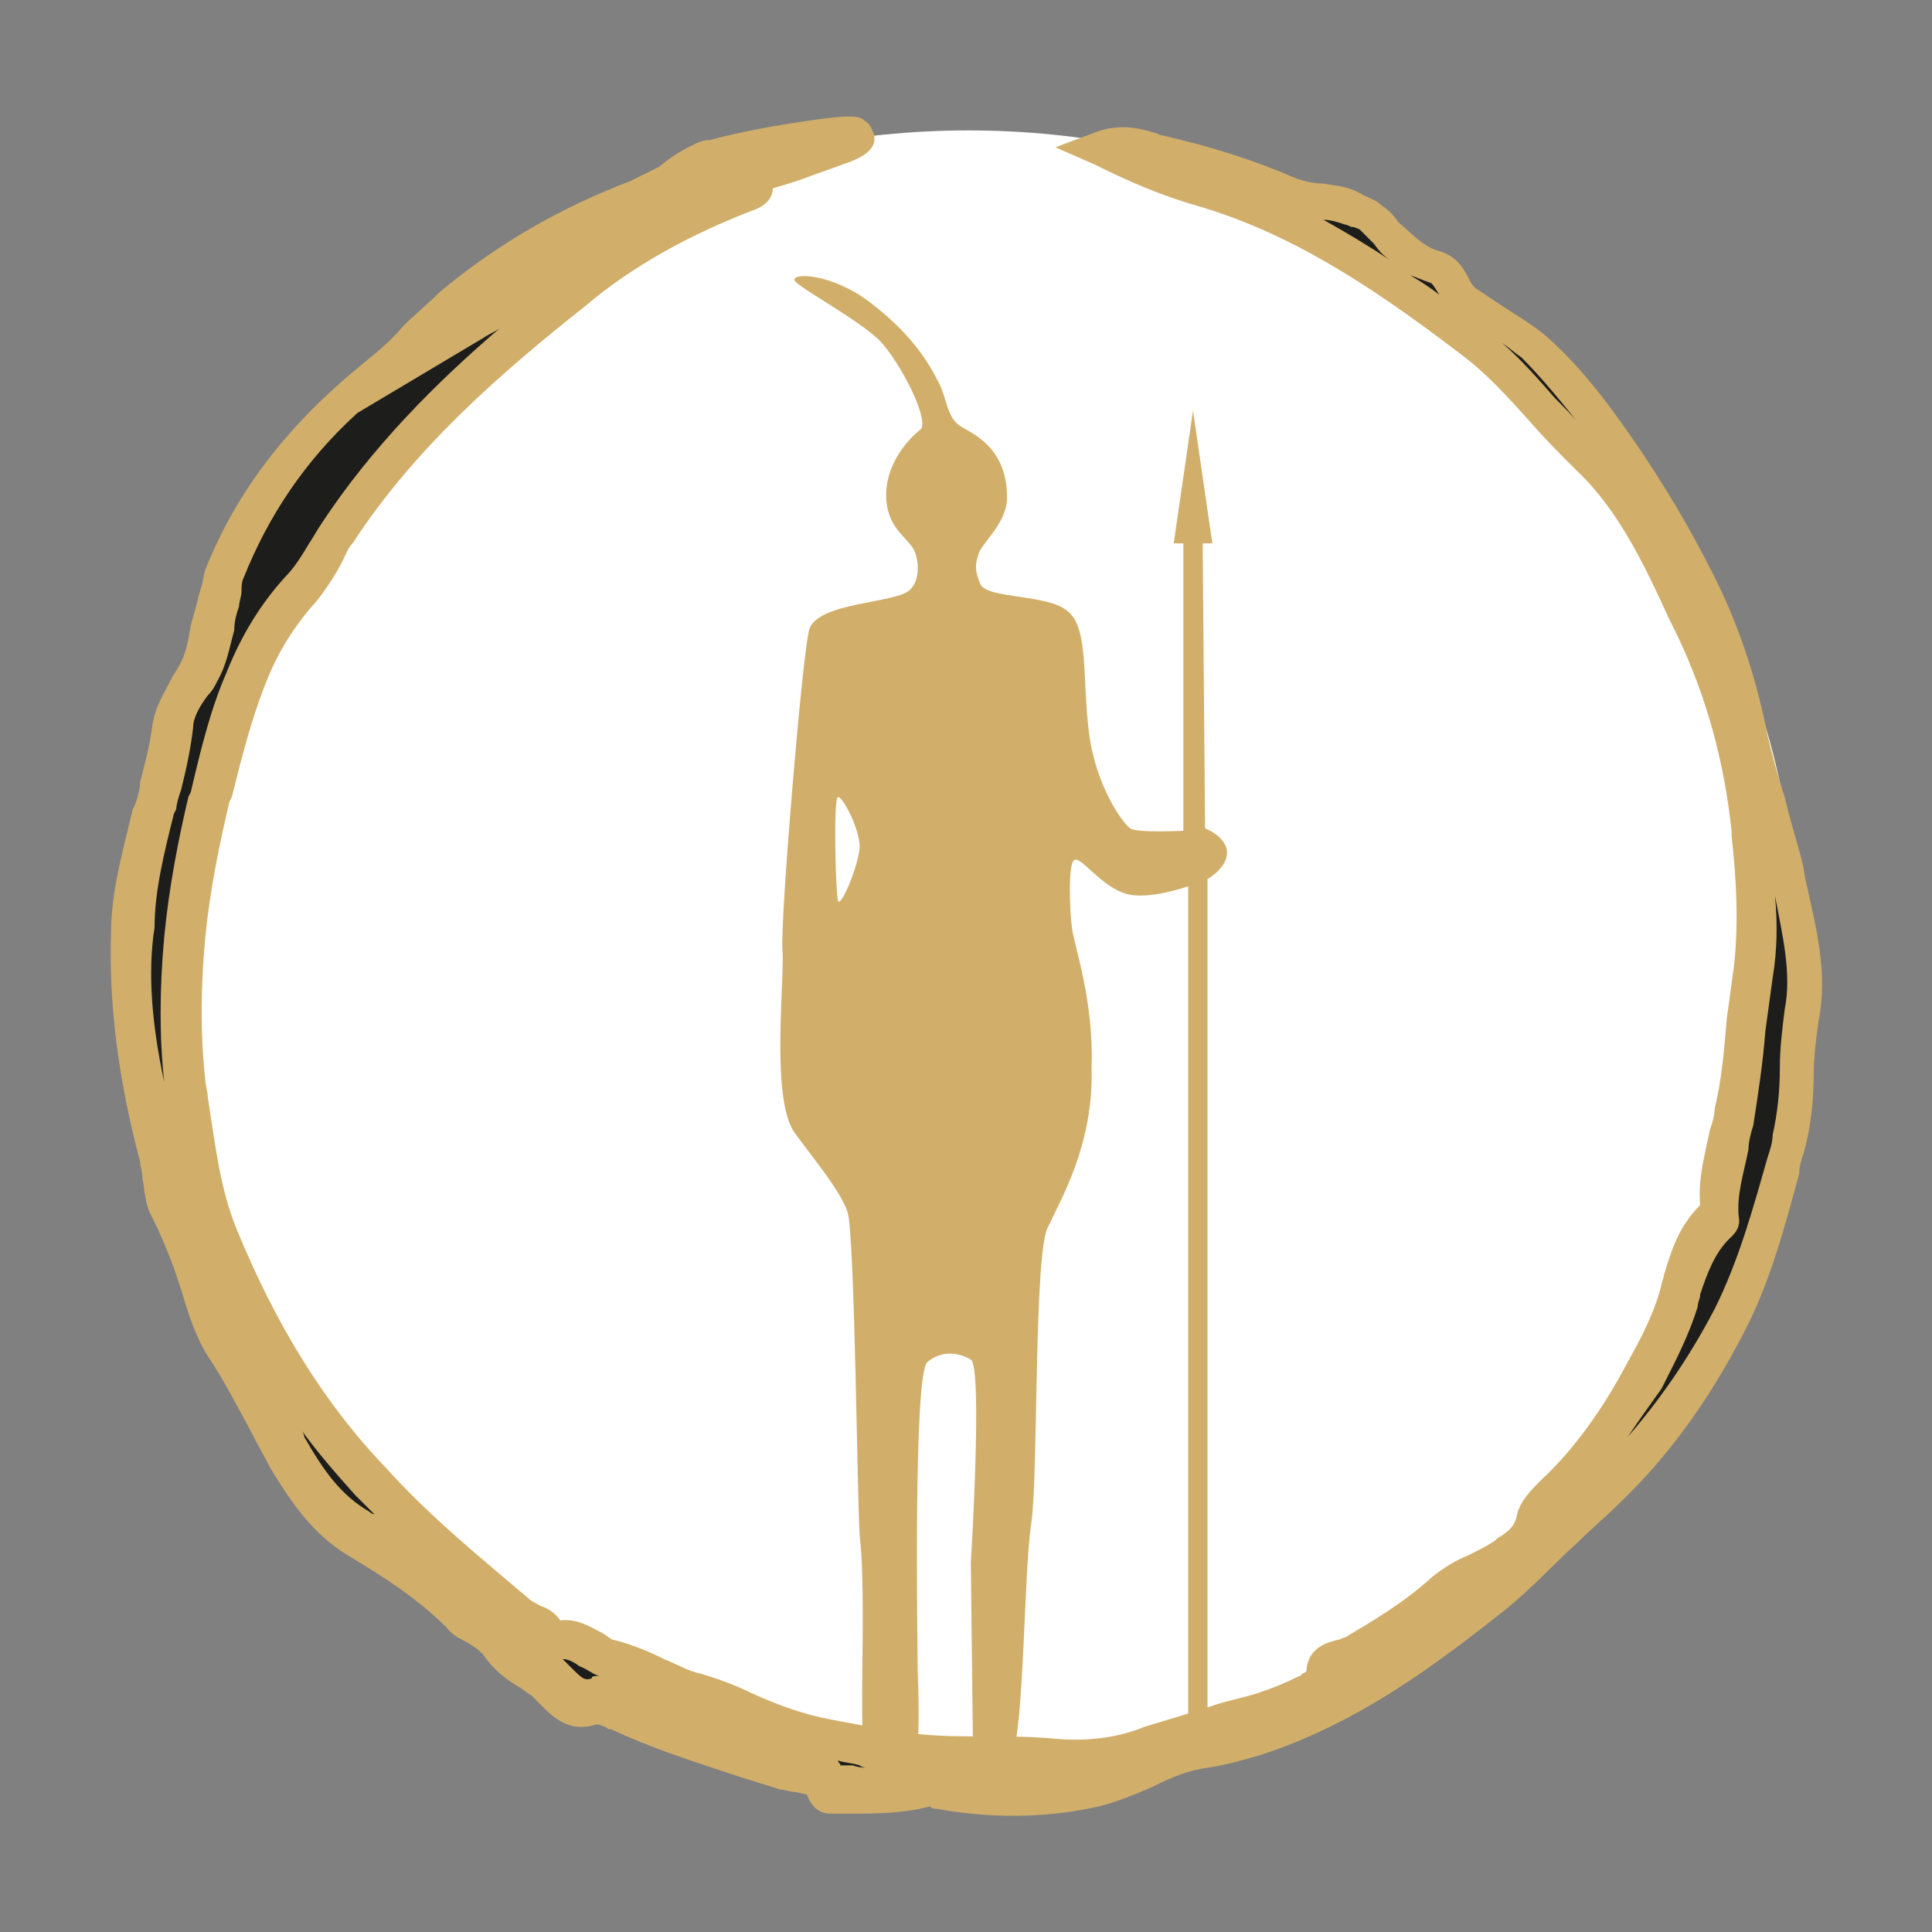
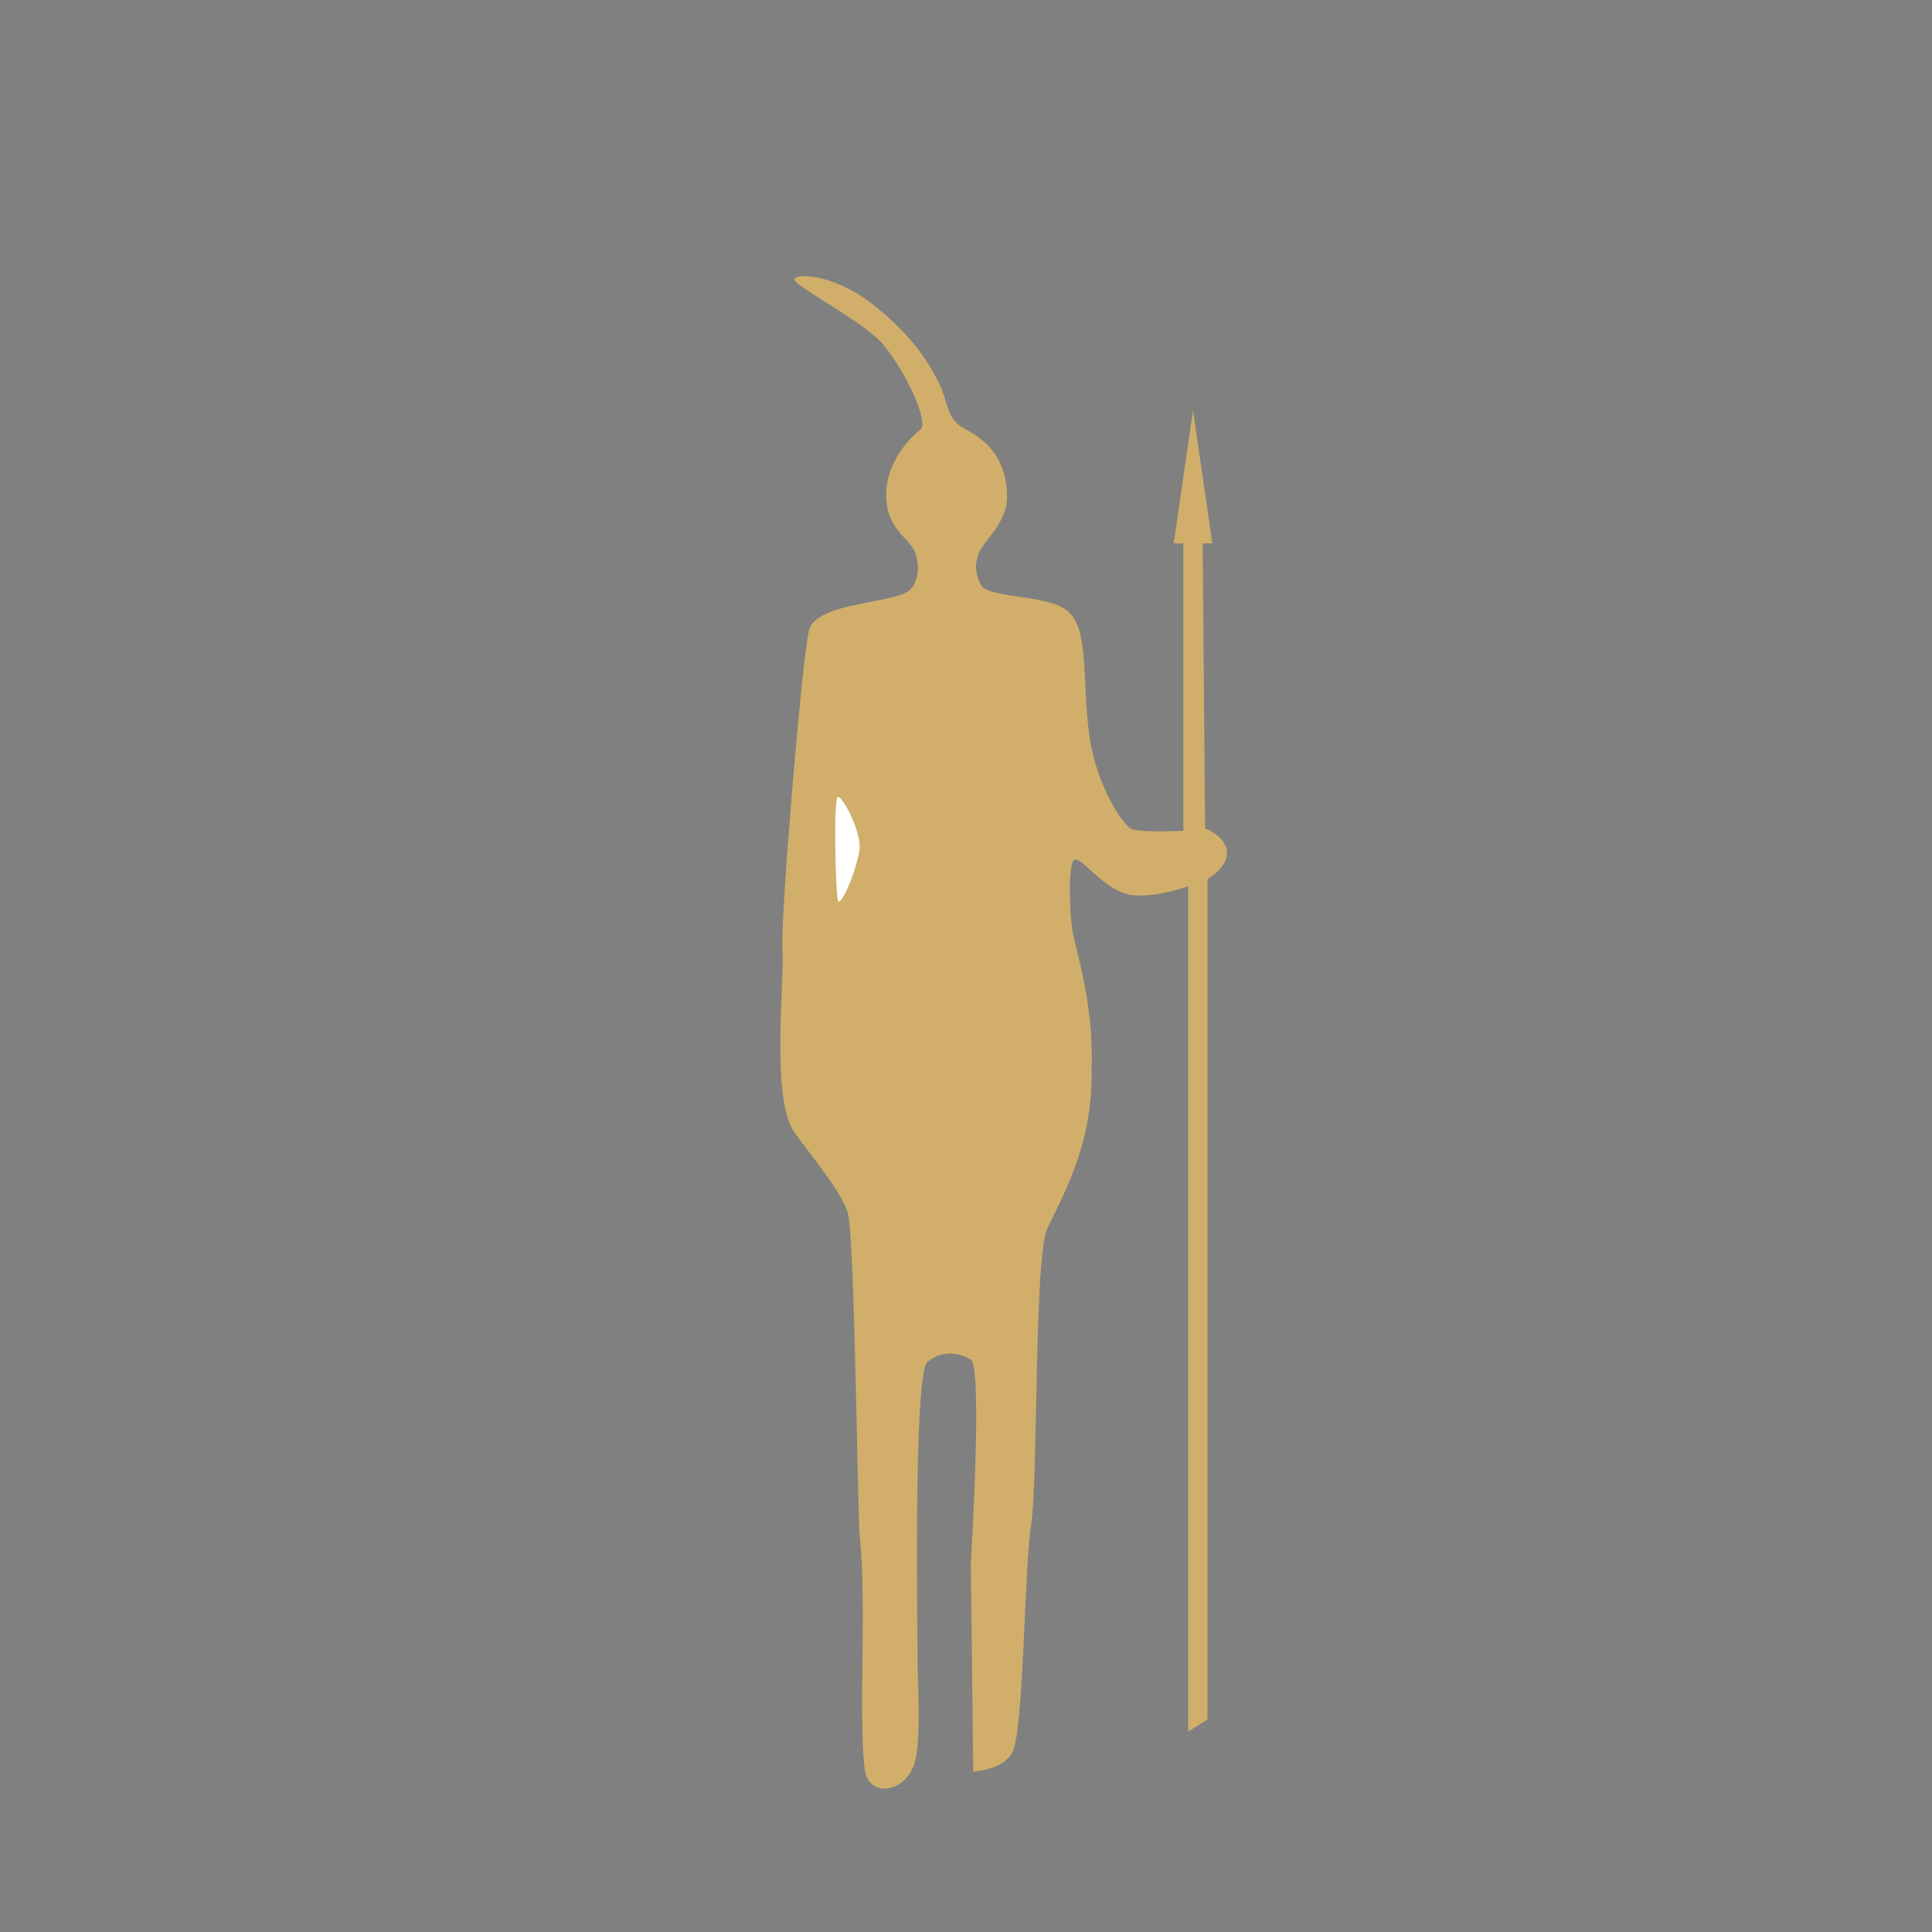
<svg xmlns="http://www.w3.org/2000/svg" version="1.1" id="Ebene_1" x="0px" y="0px" viewBox="0 0 80 80" style="enable-background:new 0 0 80 80;" xml:space="preserve">
  <rect x="0" y="0" width="80" height="80" fill="#808080" stroke="none" />
  <style type="text/css">
	.st0{fill:#FFFFFF;}
	.st1{fill:#1D1D1B;}
	.st2{fill:#D1AF6A;}
</style>
  <g>
    <g>
-       <path class="st0" d="M40.1,74.2c19,0,34.4-15.4,34.4-34.4S59.1,5.4,40.1,5.4S5.7,20.8,5.7,39.8S21.1,74.2,40.1,74.2" />
-     </g>
+       </g>
    <g>
-       <path class="st1" d="M9.3,23.5c-0.2,0.4-0.2,0.8-0.3,1.2c-0.3,1-0.4,2-0.9,3c-0.4,0.7-1,1.4-1,2.2C7,31,6.6,32.1,6.4,33.2    c-0.4,1.7-0.9,3.4-0.9,5.1c-0.1,3.1,0.4,6.2,1.2,9.3c0.2,0.7,0.1,1.5,0.5,2.2s0.6,1.4,0.9,2.1c0.4,1.2,0.7,2.5,1.4,3.6    c1,1.5,1.7,3,2.6,4.5c0.7,1.3,1.6,2.6,2.9,3.3c1.5,0.9,3.1,1.8,4.3,3.1c0.5,0.6,1.3,0.6,1.6,1.2c0.4,0.7,1.3,1,1.8,1.5    c0.7,0.7,1,1.3,2,1.1c0.4-0.1,0.8,0.1,1.1,0.3c2.3,1,4.6,1.6,6.9,2.4c0.4,0.1,1.3,0.1,1.5,0.6c0.1,0.1,0.2,0.5,0.3,0.5    c1.3,0,2.7,0.1,4.1-0.3c0.2,0,0.3,0.1,0.5,0.1c2.1,0.4,4.3,0.4,6.4-0.1c1.6-0.4,3-1.3,4.6-1.6c0.7-0.1,1.3-0.3,1.9-0.5    c3.8-1.2,7-3.6,10-6c1.6-1.3,3-2.8,4.5-4.2c2.1-2,3.7-4.3,5.1-6.9c1.2-2.3,1.8-4.8,2.5-7.3c0.5-1.8,0.2-3.6,0.5-5.3    c0.4-2.1-0.3-4.3-0.8-6.3c-0.4-1.7-1-3.4-1.4-5.1c-0.5-2.2-1.1-4.4-2.2-6.4c-0.9-1.8-1.9-3.6-3.1-5.2c-1.1-1.6-2.3-3.3-3.8-4.6    c-0.8-0.7-1.8-1.2-2.7-1.8c-0.6-0.4-0.7-1.3-1.3-1.4c-1.2-0.3-1.8-1.3-2.7-2c-0.2-0.2-0.5-0.2-0.8-0.4c-0.8-0.4-1.7-0.3-2.5-0.6    c-1.8-0.8-3.6-1.3-5.5-1.7c-0.7-0.2-1.4-0.5-2.3-0.1C46.9,7,48.2,7.6,49.6,8c4.2,1.2,7.8,3.6,11.2,6.2c1.9,1.4,3.2,3.4,5,5    c2,1.9,3.1,4.5,4.3,7c1.2,2.7,2,5.5,2.3,8.4c0.2,1.9,0.4,3.9,0.1,5.8c-0.3,2-0.4,4-0.8,6c-0.3,1.3-0.8,2.7-0.6,4.1    c0,0.1-0.1,0.2-0.2,0.3c-0.9,0.8-1.2,2.1-1.5,3.1c-0.4,1.2-0.9,2.3-1.5,3.3c-1,1.8-2.2,3.6-3.8,5.1c-0.3,0.3-0.7,0.7-0.7,1.1    c-0.2,0.7-0.6,1-1.2,1.4c-0.8,0.6-1.8,0.9-2.5,1.5c-1.2,1-2.4,1.8-3.7,2.6c-0.4,0.2-1.1,0.2-1.2,0.7c-0.1,0.5-0.5,0.6-0.8,0.8    c-0.6,0.3-1.2,0.5-1.8,0.7c-1.6,0.5-3.2,0.9-4.7,1.4c-1.3,0.5-2.7,0.6-4,0.5c-1.9-0.2-3.7-0.1-5.6-0.2c-1.2-0.1-2.4-0.4-3.6-0.6    c-1.9-0.3-3.7-1.3-5.5-1.9c-1.2-0.4-2.2-1.2-3.5-1.5c-0.8-0.2-1.4-1.2-2.4-0.7c-0.4-0.6-1.1-0.7-1.5-1.2c-2.1-1.8-4.1-3.5-6-5.5    c-2.8-3-4.9-6.4-6.4-10.2c-0.8-2-1-4.2-1.3-6.4c-0.3-2-0.2-4,0-6c0.2-1.9,0.6-3.8,1-5.7c0.4-1.7,0.8-3.4,1.5-5.1    c0.6-1.3,1.3-2.5,2.3-3.7c0.6-0.7,1-1.5,1.5-2.3c2.6-4,6.1-7.1,9.7-10c2.2-1.7,4.6-3.1,7.2-4.1c0.2-0.1,0.4-0.1,0.3-0.4    c-2.3,0.1-4.1,1.4-6.1,2.3c-2,0.9-3.7,2.3-5.5,3.4c4.1-4,15.9-7.4,15.8-7.7c0-0.3-4.3,0.5-5.8,0.9c-1.1,0.3-2,1-3,1.3    c-2.8,1-5.4,2.5-7.7,4.5c-1.1,0.9-2.1,2-3.2,2.9C12.9,17.4,10.6,20.1,9.3,23.5" />
-       <path class="st2" d="M38.8,74.4L38.8,74.4L38.8,74.4 M36,73.2c-0.1,0-0.3,0-0.4-0.1C35.3,73,35,73,34.7,72.9    c0,0.1,0.1,0.1,0.1,0.2l0,0c0.2,0,0.3,0,0.5,0C35.6,73.2,35.8,73.2,36,73.2 M24.8,69.4c-0.3-0.1-0.5-0.3-0.8-0.4    c-0.4-0.3-0.6-0.3-0.7-0.3c0.1,0.1,0.2,0.2,0.3,0.3c0.5,0.5,0.6,0.6,0.9,0.5C24.5,69.4,24.6,69.4,24.8,69.4 M67.4,59.5    c1.3-1.5,2.5-3.2,3.6-5.3c1-2,1.6-4.2,2.2-6.3c0.1-0.3,0.2-0.6,0.2-0.9c0.2-0.9,0.3-1.8,0.3-2.8c0-0.8,0.1-1.6,0.2-2.4    c0.3-1.5-0.1-3.1-0.4-4.7c0.1,1.1,0.1,2.2-0.1,3.4c-0.1,0.7-0.2,1.5-0.3,2.2c-0.1,1.3-0.3,2.6-0.5,3.9c-0.1,0.3-0.2,0.7-0.2,1    c-0.2,1-0.5,1.9-0.4,2.8c0.1,0.5-0.3,0.8-0.4,0.9c-0.6,0.6-0.9,1.4-1.2,2.3c0,0.2-0.1,0.3-0.1,0.5c-0.4,1.3-1,2.4-1.5,3.4    C68.3,58.2,67.8,58.9,67.4,59.5 M15.5,62.7c-0.3-0.3-0.5-0.5-0.8-0.8c-0.8-0.9-1.6-1.8-2.3-2.8c0.1,0.1,0.2,0.3,0.2,0.4    c0.8,1.4,1.5,2.4,2.7,3.1C15.3,62.6,15.4,62.7,15.5,62.7 M65.5,17.7c-0.8-1-1.6-2-2.5-2.9c-0.3-0.2-0.5-0.4-0.8-0.6    c0.8,0.7,1.5,1.5,2.2,2.3C64.8,16.9,65.2,17.3,65.5,17.7 M59.6,12.2C59.6,12.2,59.6,12.1,59.6,12.2c-0.2-0.3-0.3-0.5-0.4-0.5    c-0.3-0.1-0.5-0.2-0.8-0.3C58.9,11.7,59.2,11.9,59.6,12.2 M57.6,10.8c-0.3-0.2-0.5-0.4-0.7-0.7c-0.2-0.2-0.4-0.4-0.6-0.6    c0,0-0.2-0.1-0.3-0.1s-0.2-0.1-0.3-0.1c-0.3-0.1-0.6-0.2-0.9-0.2C55.7,9.6,56.7,10.2,57.6,10.8 M6.8,44.8c-0.2-1.8-0.2-3.8,0-6    c0.2-2.1,0.6-4.1,1-5.8l0.1-0.2c0.4-1.7,0.8-3.4,1.5-5c0.6-1.5,1.4-2.8,2.4-3.9c0.4-0.4,0.7-0.9,1-1.4c0.2-0.3,0.3-0.5,0.5-0.8    c2.1-3.2,4.8-5.9,7.5-8.2c-0.2,0.2-0.5,0.3-0.8,0.5l-5.2,3.1c-2.2,2-3.7,4.3-4.7,6.8C10,24.1,10,24.3,10,24.5    c0,0.2-0.1,0.4-0.1,0.6c-0.1,0.3-0.2,0.6-0.2,1c-0.2,0.7-0.3,1.4-0.7,2.1c-0.1,0.2-0.2,0.4-0.4,0.6C8.3,29.2,8,29.7,8,30.1    c-0.1,0.9-0.3,1.8-0.5,2.6c-0.1,0.3-0.2,0.6-0.2,0.8l-0.1,0.2c-0.4,1.6-0.8,3.2-0.8,4.7C6.1,40.3,6.3,42.5,6.8,44.8 M28.7,6    c0.2-0.1,0.4-0.2,0.7-0.2c0.7-0.2,2.1-0.5,3.4-0.7c2.5-0.4,2.8-0.3,3-0.1c0.2,0.1,0.3,0.3,0.4,0.6c0.1,0.6-0.5,0.9-1,1.1    c-0.3,0.1-0.8,0.3-1.4,0.5c-0.5,0.2-1.1,0.4-1.8,0.6c0,0.3-0.2,0.7-0.8,0.9l0,0c-2.6,1-5,2.3-7,4c-3.4,2.7-7,5.8-9.6,9.8    c-0.2,0.2-0.3,0.5-0.4,0.7c-0.3,0.6-0.7,1.2-1.1,1.7c-0.9,1-1.6,2.1-2.1,3.4c-0.6,1.5-1,3.1-1.4,4.7l-0.1,0.2    c-0.4,1.7-0.8,3.6-1,5.6c-0.2,2.2-0.2,4.1,0,5.9c0,0.2,0.1,0.5,0.1,0.7c0.3,1.9,0.5,3.8,1.2,5.5c1.6,3.9,3.6,7.2,6.2,9.9    c1.8,2,3.9,3.7,5.9,5.4c0.1,0.1,0.3,0.2,0.5,0.3c0.3,0.1,0.6,0.3,0.8,0.6c0.7-0.1,1.3,0.3,1.7,0.5c0.2,0.1,0.4,0.3,0.5,0.3    c0.8,0.2,1.5,0.5,2.1,0.8c0.5,0.2,1,0.5,1.5,0.6c0.7,0.2,1.5,0.5,2.1,0.8c1.1,0.5,2.2,0.9,3.3,1.1c0.5,0.1,1.1,0.2,1.6,0.3    c0.7,0.1,1.3,0.2,2,0.3c0.9,0.1,1.9,0.1,2.8,0.1c0.9,0,1.9,0,2.9,0.1c1.2,0.1,2.5,0,3.7-0.5c1-0.3,2-0.6,2.9-0.9    c0.6-0.2,1.2-0.3,1.8-0.5s1.1-0.4,1.7-0.7c0,0,0.1,0,0.1-0.1c0.1,0,0.2-0.1,0.2-0.1s0,0,0-0.1c0.1-0.9,0.9-1.1,1.3-1.2    c0.1,0,0.2-0.1,0.3-0.1c1-0.6,2.4-1.4,3.6-2.5c0.5-0.4,1-0.7,1.5-0.9c0.4-0.2,0.8-0.4,1.1-0.6l0.1-0.1c0.5-0.3,0.7-0.5,0.8-0.9    c0.1-0.6,0.6-1.1,1-1.5c1.4-1.3,2.6-3,3.6-4.9c0.5-0.9,1.1-2,1.4-3.2c0-0.1,0.1-0.3,0.1-0.4c0.3-1,0.6-2,1.5-2.9    c-0.1-1.1,0.2-2.1,0.4-3.1c0.1-0.3,0.2-0.6,0.2-0.9c0.3-1.2,0.4-2.5,0.5-3.7c0.1-0.7,0.2-1.5,0.3-2.2c0.2-1.8,0.1-3.6-0.1-5.4    v-0.2c-0.3-2.8-1-5.5-2.3-8.2c-0.1-0.2-0.2-0.4-0.3-0.6c-1-2.2-2.1-4.5-3.8-6.1c-0.7-0.7-1.4-1.4-2-2.1c-0.9-1-1.8-2-2.9-2.8    c-3.8-2.9-7.1-5-10.9-6.1c-1.4-0.4-2.8-1-4.2-1.7l-1.6-0.7l1.6-0.6c1-0.4,1.9-0.2,2.5,0c0.1,0,0.2,0.1,0.3,0.1    c2.2,0.5,4,1.1,5.6,1.8c0.3,0.1,0.7,0.2,1.1,0.2c0.5,0.1,1,0.1,1.5,0.4c0.1,0,0.1,0.1,0.2,0.1c0.2,0.1,0.5,0.2,0.7,0.4    c0.3,0.2,0.5,0.4,0.7,0.7c0.6,0.5,1,1,1.7,1.2s1,0.7,1.2,1.1c0.1,0.2,0.2,0.4,0.4,0.5c0.3,0.2,0.6,0.4,0.9,0.6    c0.6,0.4,1.3,0.8,1.9,1.3c1.6,1.4,2.8,3.1,3.9,4.7c1,1.5,2,3.1,3.1,5.3s1.8,4.5,2.2,6.6c0.2,0.8,0.4,1.6,0.7,2.5    c0.2,0.9,0.5,1.8,0.7,2.6c0.1,0.3,0.1,0.6,0.2,1c0.4,1.8,0.9,3.7,0.5,5.7c-0.1,0.7-0.2,1.5-0.2,2.2c0,1-0.1,2.1-0.4,3.2    c-0.1,0.3-0.2,0.6-0.2,0.9c-0.6,2.2-1.2,4.5-2.3,6.6c-1.5,2.9-3.2,5.2-5.2,7.1c-0.5,0.5-1.1,1-1.6,1.5c-1,0.9-1.9,1.9-3,2.8    c-2.9,2.3-6.2,4.8-10.3,6.1c-0.7,0.2-1.4,0.4-2.1,0.5c-0.8,0.1-1.5,0.4-2.3,0.8c-0.7,0.3-1.4,0.6-2.2,0.8    c-2.2,0.5-4.5,0.5-6.7,0.1c-0.1,0-0.2,0-0.3-0.1l0,0c-1.1,0.3-2.3,0.3-3.3,0.3c-0.3,0-0.6,0-0.8,0c-0.7,0-0.9-0.6-1-0.8l0,0    c-0.1,0-0.4-0.1-0.5-0.1c-0.2,0-0.4-0.1-0.6-0.1c-0.6-0.2-1.3-0.4-1.9-0.6c-1.8-0.6-3.4-1.1-5.1-1.9h-0.1    c-0.1-0.1-0.4-0.2-0.5-0.2c-1.2,0.4-1.9-0.4-2.4-0.9c-0.1-0.1-0.2-0.2-0.3-0.3c-0.2-0.1-0.4-0.3-0.6-0.4c-0.5-0.3-1-0.7-1.4-1.3    c-0.1-0.1-0.2-0.2-0.5-0.4s-0.7-0.3-1-0.7c-1.2-1.2-2.6-2.1-4.1-3s-2.4-2.3-3.2-3.6c-0.3-0.6-0.6-1.1-0.9-1.7    c-0.5-0.9-1-1.9-1.6-2.8c-0.6-0.9-0.9-1.9-1.2-2.9c-0.1-0.3-0.2-0.6-0.3-0.9c-0.3-0.8-0.6-1.5-0.9-2.1C6,49.9,6,49.3,5.9,48.8    c0-0.3-0.1-0.5-0.1-0.7c-0.9-3.4-1.3-6.5-1.2-9.5c0-1.7,0.5-3.4,0.9-5.1l0.1-0.2c0.1-0.3,0.2-0.6,0.2-0.9c0.2-0.8,0.4-1.5,0.5-2.3    s0.5-1.4,0.8-2c0.1-0.2,0.2-0.3,0.3-0.5c0.3-0.5,0.4-1.1,0.5-1.7c0.1-0.4,0.2-0.7,0.3-1.1c0-0.1,0.1-0.3,0.1-0.4    c0.1-0.2,0.1-0.5,0.2-0.8l0,0c1.3-3.3,3.5-6.1,6.6-8.6c0.6-0.5,1.1-0.9,1.6-1.5c0.5-0.5,1-0.9,1.5-1.4c2.4-2,5-3.5,7.9-4.6    c0.4-0.2,0.8-0.4,1.2-0.6C27.9,6.4,28.3,6.2,28.7,6" />
-     </g>
+       </g>
    <g>
      <path class="st2" d="M41.9,72.6c0.5-0.8,0.5-7.6,0.8-9.5s0.1-11.3,0.7-12.3c0.5-1.1,1.9-3.4,1.8-6.6c0.1-2.7-0.7-5-0.8-5.7    c-0.1-0.6-0.2-2.8,0.1-2.9c0.3-0.1,1.1,1.1,2.1,1.4c0.9,0.3,2.6-0.3,2.6-0.3v35l0.8-0.5V36.4c0,0,0.9-0.5,0.8-1.2    c-0.1-0.6-0.9-0.9-0.9-0.9l-0.1-11.8h0.4L49.4,17l-0.8,5.5H49v11.9c0,0-1.9,0.1-2.2-0.1s-1.4-1.7-1.7-3.9c-0.3-2.3,0-4.4-0.9-5.1    c-0.8-0.7-3.3-0.5-3.6-1.1c-0.1-0.3-0.3-0.6-0.1-1.2c0.1-0.5,1.2-1.3,1.2-2.4c0-2.2-1.6-2.7-2-3c-0.5-0.4-0.5-1.1-0.8-1.7    c-0.5-1-1.2-2.1-2.9-3.4c-1.6-1.2-3.2-1.2-3.1-0.9c0.1,0.3,3,1.8,3.7,2.7c0.9,1.1,1.9,3.2,1.5,3.5s-1.5,1.4-1.4,2.9    c0.1,1.3,1,1.6,1.2,2.2c0.2,0.6,0.1,1.2-0.2,1.5c-0.5,0.6-3.9,0.5-4.2,1.7s-1.2,12.1-1.1,13.2c0.1,1.2-0.5,6.2,0.5,7.6    c0.8,1.1,1.9,2.4,2.2,3.3c0.3,1,0.4,12.3,0.5,13.4c0.2,1.7,0.1,5.1,0.1,6.4c0,1.4,0,2.3,0.1,3.2c0.1,1.2,1.5,1.1,2,0    c0.2-0.4,0.3-1.5,0.2-4c0-0.7-0.2-12.3,0.4-12.8c0.6-0.5,1.3-0.4,1.8-0.1c0.5,0.3,0,8.4,0,8.4l0.1,8.7    C40.2,73.3,41.4,73.4,41.9,72.6" />
      <path class="st0" d="M34.7,33c-0.2,0-0.1,4,0,4.3s0.8-1.3,0.9-2.2C35.6,34.3,34.9,33,34.7,33" />
    </g>
  </g>
</svg>